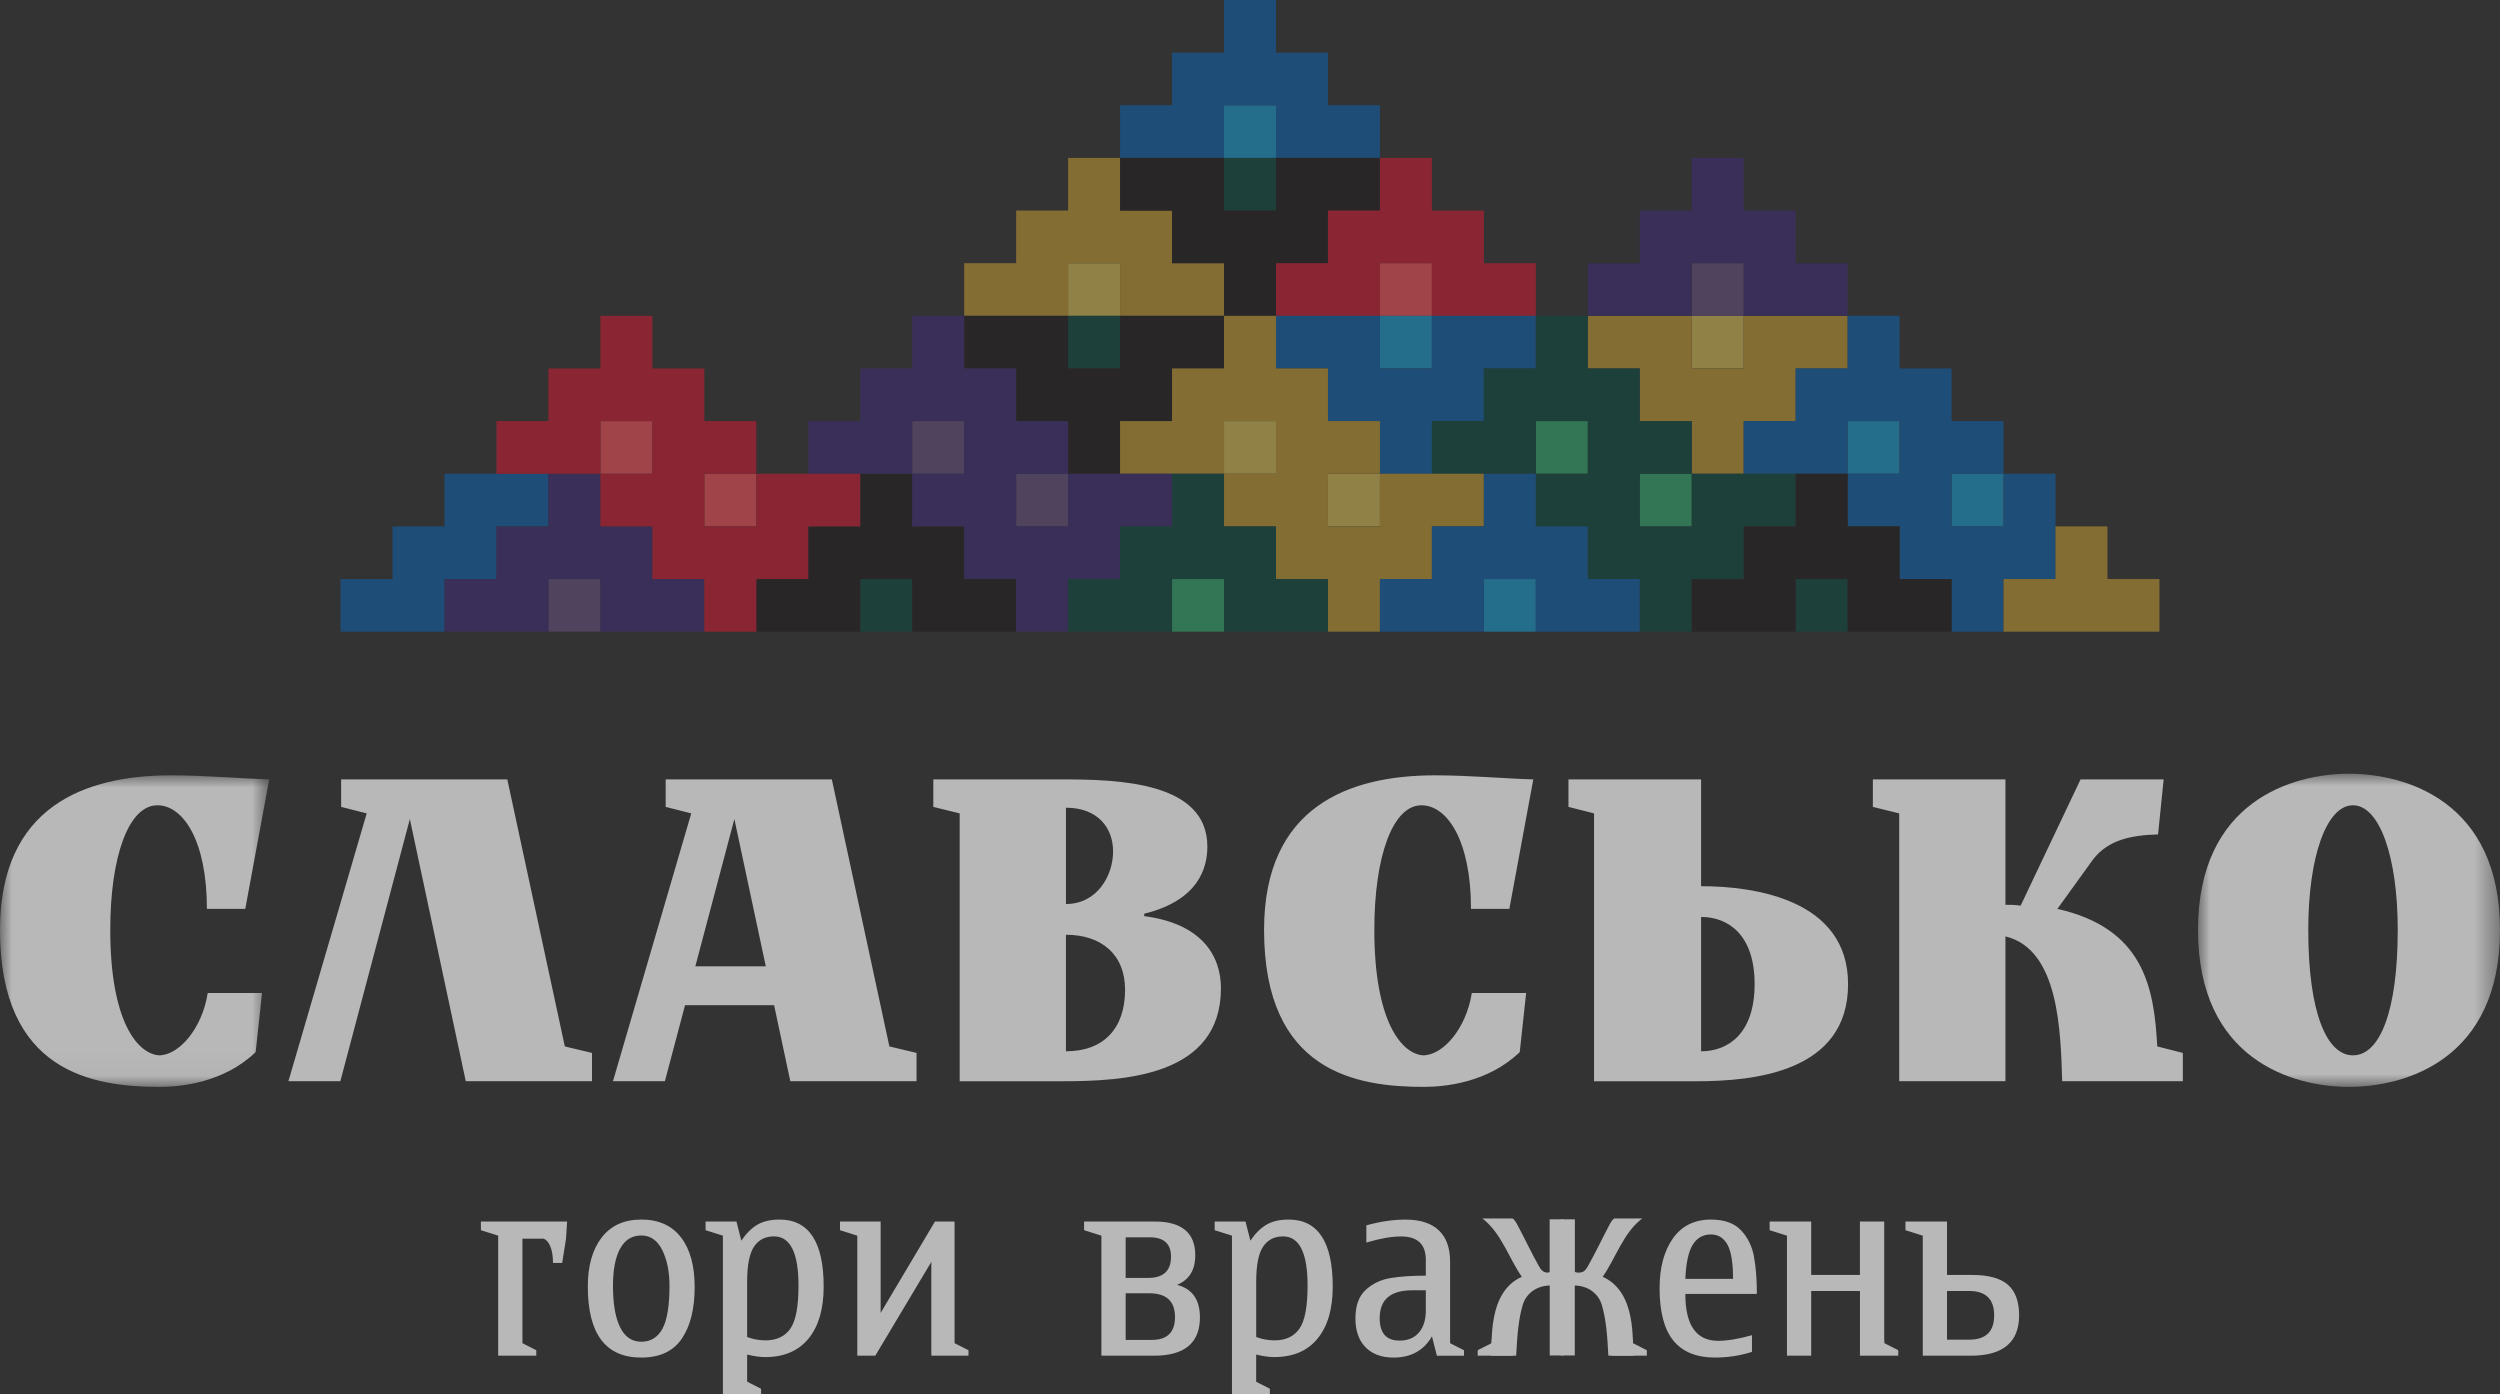
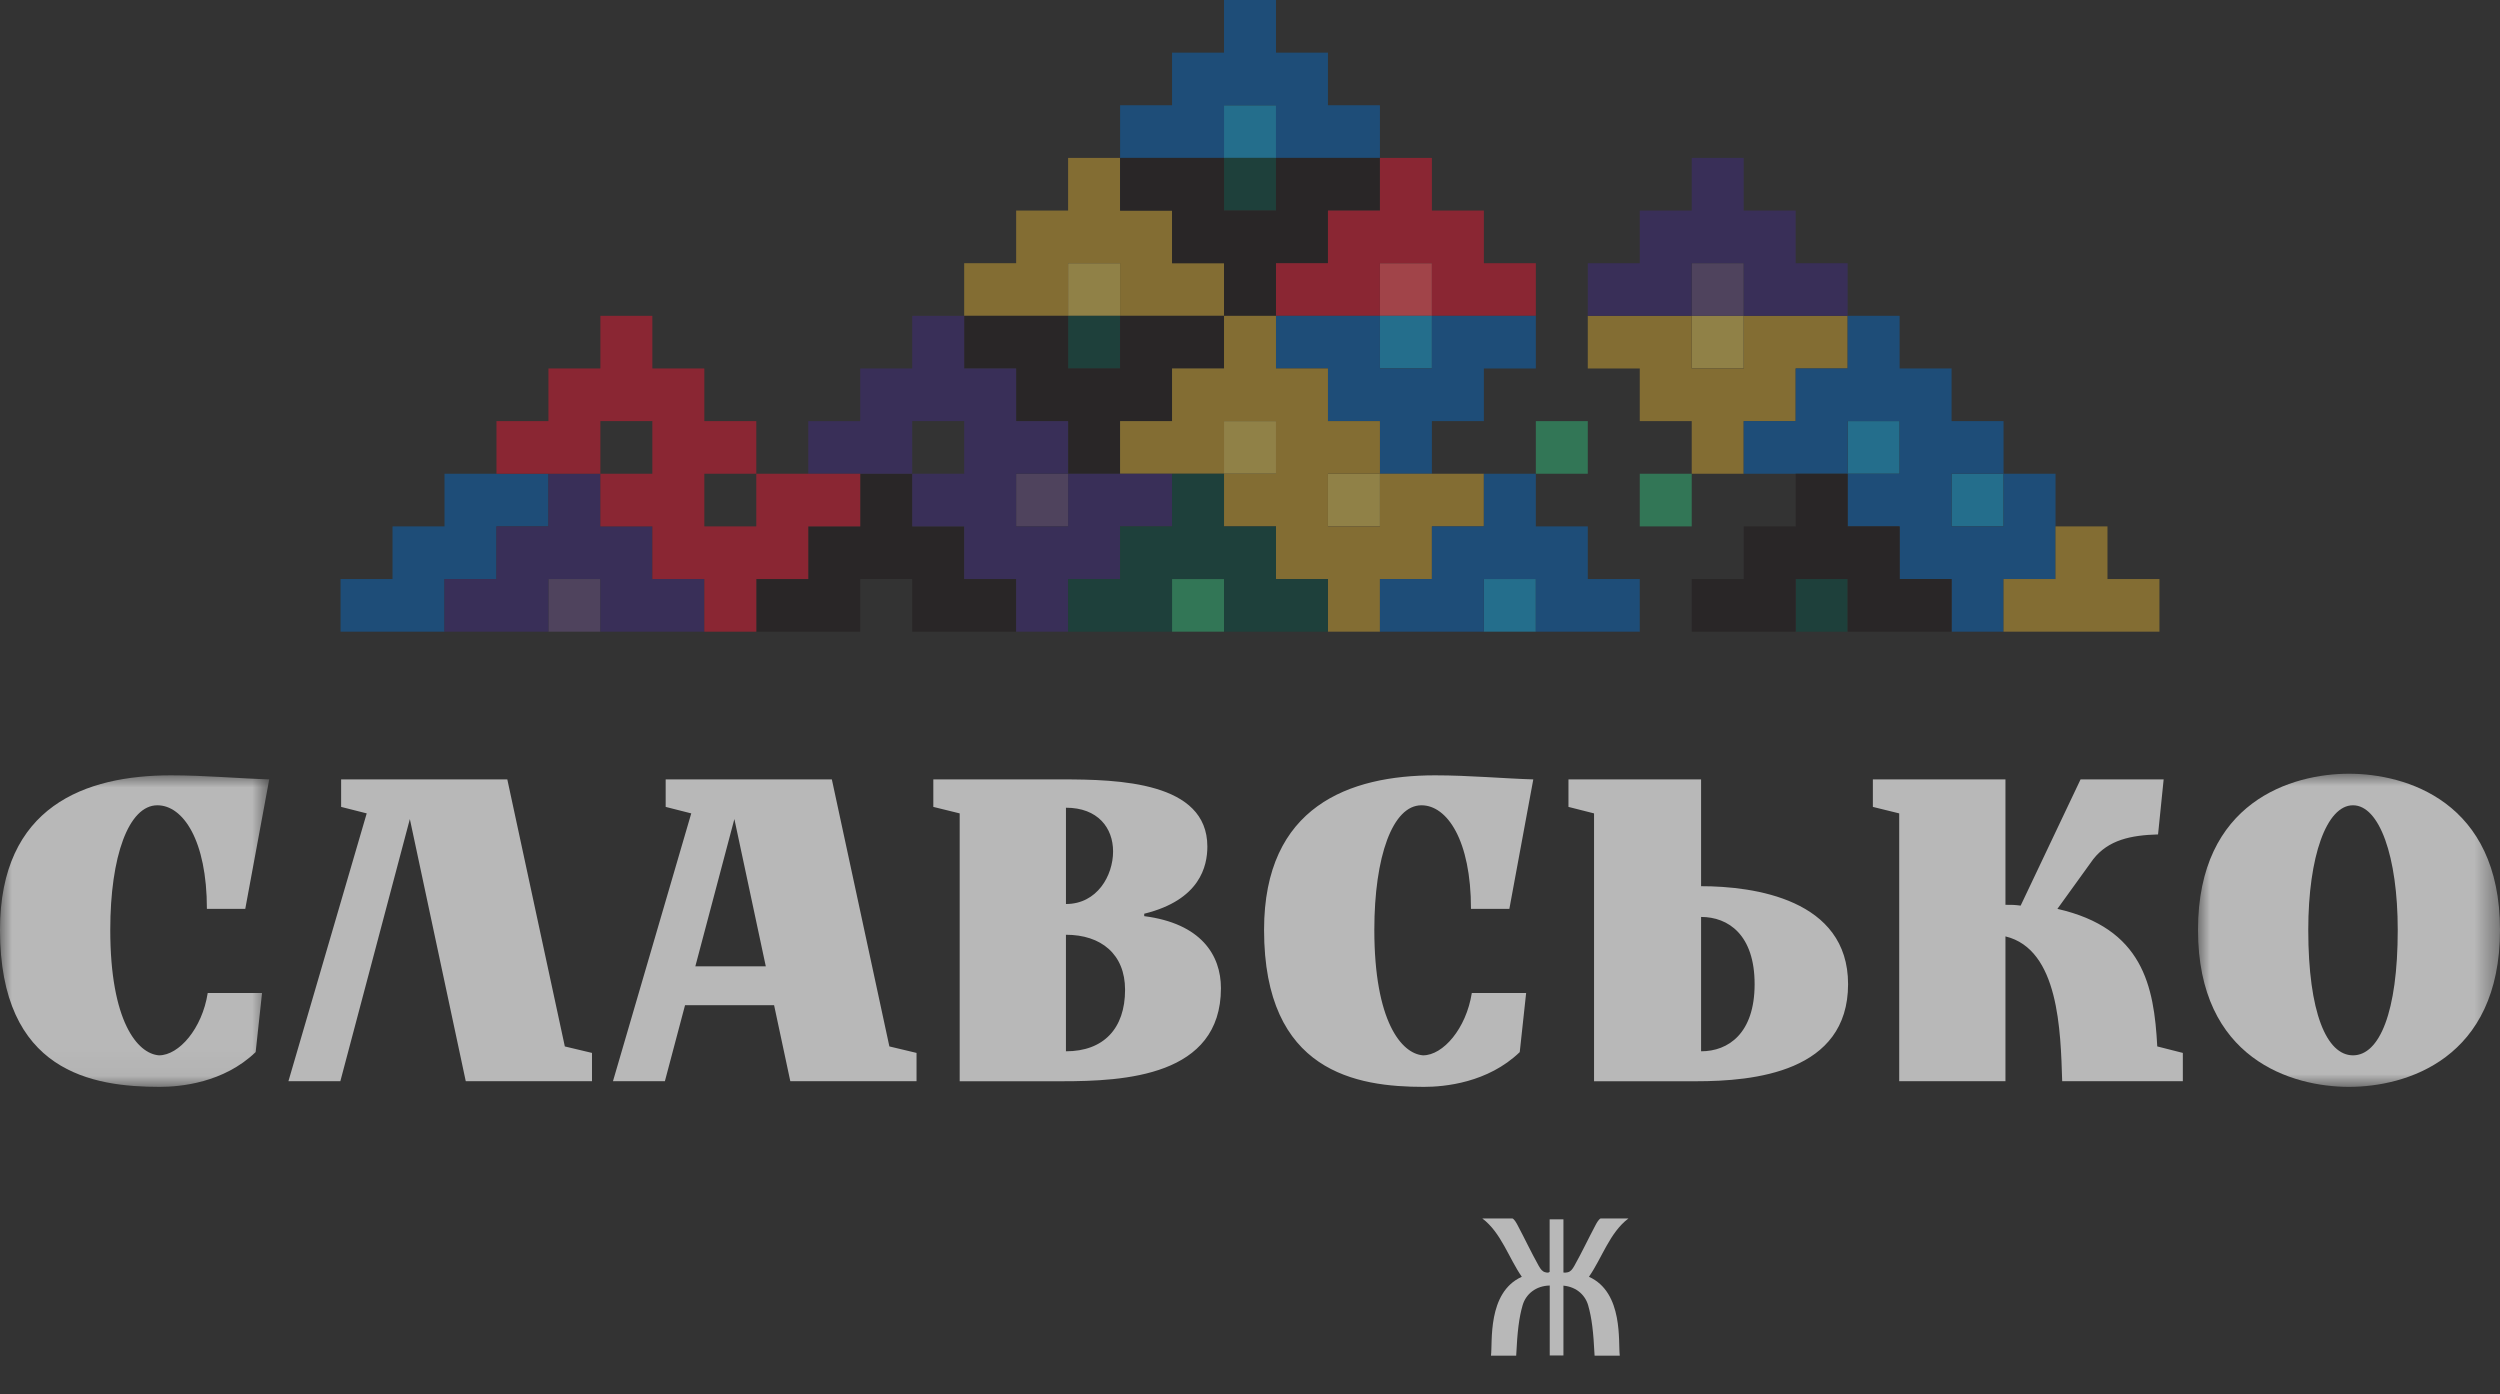
<svg xmlns="http://www.w3.org/2000/svg" xmlns:xlink="http://www.w3.org/1999/xlink" width="104" height="58" viewBox="0 0 104 58">
  <rect x="0" y="0" width="104" height="58" fill="#333333" stroke="none" />
  <defs>
    <path id="c7d4oy3hka" d="M0 0L11.2 0 11.2 12.96 0 12.96z" />
    <path id="vlhevo0a6c" d="M0 0L12.563 0 12.563 13.028 0 13.028z" />
  </defs>
  <g fill="none" fill-rule="evenodd" opacity=".65">
    <g>
      <g>
        <g>
          <g>
            <path fill="#C2AA52" d="M70.376 15.328L72.538 15.328 72.538 13.138 70.376 13.138z" transform="translate(-768 -2994) translate(0 2876) translate(163 100) translate(605 18)" />
            <path fill="#AD8C33" d="M74.7 13.139L72.538 13.139 72.538 15.329 70.376 15.329 70.376 13.139 68.214 13.139 66.052 13.139 66.052 15.329 68.214 15.329 68.214 17.518 70.376 17.518 70.376 19.708 72.538 19.708 72.538 17.518 74.7 17.518 74.7 15.329 76.862 15.329 76.862 13.139z" transform="translate(-768 -2994) translate(0 2876) translate(163 100) translate(605 18)" />
            <path fill="#1B8DBB" d="M76.862 19.708L79.024 19.708 79.024 17.518 76.862 17.518zM81.186 21.898L83.348 21.898 83.348 19.708 81.186 19.708zM61.729 26.278L63.891 26.278 63.891 24.088 61.729 24.088z" transform="translate(-768 -2994) translate(0 2876) translate(163 100) translate(605 18)" />
            <path fill="#13473F" d="M74.7 26.278L76.862 26.278 76.862 24.088 74.7 24.088z" transform="translate(-768 -2994) translate(0 2876) translate(163 100) translate(605 18)" />
            <path fill="#125B9D" d="M81.186 21.898h2.162v-2.19h-2.162v2.19zm2.162-2.19v-2.19h-2.162v-2.19h-2.162v-2.19h-2.162v2.19H74.7v2.19h-2.162v2.19h4.324v-2.19h2.162v2.19h-2.162v2.19h2.162v2.19h2.162v2.19h2.162v-2.19h2.162v-4.38h-2.162z" transform="translate(-768 -2994) translate(0 2876) translate(163 100) translate(605 18)" />
            <path fill="#AD8C33" d="M87.671 24.088L87.671 21.898 85.509 21.898 85.509 24.088 83.347 24.088 83.347 26.278 85.509 26.278 87.671 26.278 89.833 26.278 89.833 24.088z" transform="translate(-768 -2994) translate(0 2876) translate(163 100) translate(605 18)" />
            <path fill="#5D4C73" d="M70.376 13.139L72.538 13.139 72.538 10.949 70.376 10.949z" transform="translate(-768 -2994) translate(0 2876) translate(163 100) translate(605 18)" />
            <path fill="#3C2D6B" d="M74.7 10.949L74.7 8.759 72.538 8.759 72.538 6.569 70.376 6.569 70.376 8.759 68.214 8.759 68.214 10.949 66.052 10.949 66.052 13.139 68.214 13.139 70.376 13.139 70.376 10.949 72.538 10.949 72.538 13.139 74.7 13.139 76.862 13.139 76.862 10.949z" transform="translate(-768 -2994) translate(0 2876) translate(163 100) translate(605 18)" />
            <path fill="#1B8DBB" d="M50.919 6.569L53.081 6.569 53.081 4.379 50.919 4.379z" transform="translate(-768 -2994) translate(0 2876) translate(163 100) translate(605 18)" />
            <path fill="#125B9D" d="M50.919 0L50.919 2.19 48.757 2.19 48.757 4.379 46.596 4.379 46.596 6.569 48.757 6.569 50.919 6.569 50.919 4.379 53.081 4.379 53.081 6.569 55.243 6.569 57.405 6.569 57.405 4.379 55.243 4.379 55.243 2.19 53.081 2.19 53.081 0z" transform="translate(-768 -2994) translate(0 2876) translate(163 100) translate(605 18)" />
            <path fill="#13473F" d="M50.919 8.759L53.081 8.759 53.081 6.569 50.919 6.569z" transform="translate(-768 -2994) translate(0 2876) translate(163 100) translate(605 18)" />
            <path fill="#C2AA52" d="M44.433 13.139L46.595 13.139 46.595 10.949 44.433 10.949z" transform="translate(-768 -2994) translate(0 2876) translate(163 100) translate(605 18)" />
            <path fill="#AD8C33" d="M48.757 10.949L48.757 8.759 46.595 8.759 46.595 6.569 44.433 6.569 44.433 8.759 42.272 8.759 42.272 10.949 40.11 10.949 40.11 13.139 42.272 13.139 44.433 13.139 44.433 10.949 46.595 10.949 46.595 13.139 48.757 13.139 50.919 13.139 50.919 10.949z" transform="translate(-768 -2994) translate(0 2876) translate(163 100) translate(605 18)" />
            <path fill="#231F20" d="M55.243 6.569L53.081 6.569 53.081 8.759 50.919 8.759 50.919 6.569 48.757 6.569 46.596 6.569 46.596 8.759 48.757 8.759 48.757 10.949 50.919 10.949 50.919 13.139 53.081 13.139 53.081 10.949 55.243 10.949 55.243 8.759 57.405 8.759 57.405 6.569z" transform="translate(-768 -2994) translate(0 2876) translate(163 100) translate(605 18)" />
            <path fill="#DB4D54" d="M57.405 13.139L59.567 13.139 59.567 10.949 57.405 10.949z" transform="translate(-768 -2994) translate(0 2876) translate(163 100) translate(605 18)" />
            <path fill="#B91F32" d="M61.729 10.949L61.729 8.759 59.567 8.759 59.567 6.569 57.405 6.569 57.405 8.759 55.243 8.759 55.243 10.949 53.081 10.949 53.081 13.139 55.243 13.139 57.405 13.139 57.405 10.949 59.567 10.949 59.567 13.139 61.729 13.139 63.891 13.139 63.891 10.949z" transform="translate(-768 -2994) translate(0 2876) translate(163 100) translate(605 18)" />
            <path fill="#13473F" d="M44.433 15.328L46.595 15.328 46.595 13.138 44.433 13.138z" transform="translate(-768 -2994) translate(0 2876) translate(163 100) translate(605 18)" />
            <path fill="#1B8DBB" d="M57.405 15.328L59.567 15.328 59.567 13.138 57.405 13.138z" transform="translate(-768 -2994) translate(0 2876) translate(163 100) translate(605 18)" />
-             <path fill="#5D4C73" d="M37.948 19.708L40.109 19.708 40.109 17.518 37.948 17.518z" transform="translate(-768 -2994) translate(0 2876) translate(163 100) translate(605 18)" />
            <path fill="#231F20" d="M48.757 13.139L46.595 13.139 46.595 15.329 44.433 15.329 44.433 13.139 42.272 13.139 40.11 13.139 40.11 15.329 42.272 15.329 42.272 17.518 44.433 17.518 44.433 19.708 46.595 19.708 46.595 17.518 48.757 17.518 48.757 15.329 50.919 15.329 50.919 13.139z" transform="translate(-768 -2994) translate(0 2876) translate(163 100) translate(605 18)" />
            <path fill="#C2AA52" d="M50.919 19.708L53.081 19.708 53.081 17.518 50.919 17.518z" transform="translate(-768 -2994) translate(0 2876) translate(163 100) translate(605 18)" />
            <path fill="#125B9D" d="M61.729 13.139L59.567 13.139 59.567 15.329 57.405 15.329 57.405 13.139 55.243 13.139 53.081 13.139 53.081 15.329 55.243 15.329 55.243 17.518 57.405 17.518 57.405 19.708 59.567 19.708 59.567 17.518 61.729 17.518 61.729 15.329 63.891 15.329 63.891 13.139z" transform="translate(-768 -2994) translate(0 2876) translate(163 100) translate(605 18)" />
            <path fill="#319968" d="M63.891 19.708L66.052 19.708 66.052 17.518 63.891 17.518z" transform="translate(-768 -2994) translate(0 2876) translate(163 100) translate(605 18)" />
            <path fill="#5D4C73" d="M42.271 21.898L44.433 21.898 44.433 19.708 42.271 19.708z" transform="translate(-768 -2994) translate(0 2876) translate(163 100) translate(605 18)" />
            <path fill="#C2AA52" d="M55.243 21.898L57.405 21.898 57.405 19.708 55.243 19.708z" transform="translate(-768 -2994) translate(0 2876) translate(163 100) translate(605 18)" />
            <path fill="#319968" d="M68.214 21.898L70.376 21.898 70.376 19.708 68.214 19.708z" transform="translate(-768 -2994) translate(0 2876) translate(163 100) translate(605 18)" />
-             <path fill="#13473F" d="M72.538 19.708L70.376 19.708 70.376 21.898 68.214 21.898 68.214 19.708 70.376 19.708 70.376 17.518 68.214 17.518 68.214 15.328 66.052 15.328 66.052 13.139 63.891 13.139 63.891 15.328 61.729 15.328 61.729 17.518 59.567 17.518 59.567 19.708 61.729 19.708 63.891 19.708 63.891 17.518 66.052 17.518 66.052 19.708 63.891 19.708 63.891 21.898 66.052 21.898 66.052 24.088 68.214 24.088 68.214 26.278 70.376 26.278 70.376 24.088 72.538 24.088 72.538 21.898 74.7 21.898 74.7 19.708z" transform="translate(-768 -2994) translate(0 2876) translate(163 100) translate(605 18)" />
            <path fill="#AD8C33" d="M59.567 19.708L57.405 19.708 57.405 21.898 55.243 21.898 55.243 19.708 57.405 19.708 57.405 17.518 55.243 17.518 55.243 15.328 53.081 15.328 53.081 13.139 50.919 13.139 50.919 15.328 48.757 15.328 48.757 17.518 46.595 17.518 46.595 19.708 48.757 19.708 50.919 19.708 50.919 17.518 53.081 17.518 53.081 19.708 50.919 19.708 50.919 21.898 53.081 21.898 53.081 24.088 55.243 24.088 55.243 26.278 57.405 26.278 57.405 24.088 59.567 24.088 59.567 21.898 61.729 21.898 61.729 19.708z" transform="translate(-768 -2994) translate(0 2876) translate(163 100) translate(605 18)" />
            <path fill="#231F20" d="M79.024 24.088L79.024 21.898 76.862 21.898 76.862 19.708 74.7 19.708 74.7 21.898 72.538 21.898 72.538 24.088 70.376 24.088 70.376 26.278 72.538 26.278 74.7 26.278 74.7 24.088 76.862 24.088 76.862 26.278 79.024 26.278 81.186 26.278 81.186 24.088z" transform="translate(-768 -2994) translate(0 2876) translate(163 100) translate(605 18)" />
-             <path fill="#13473F" d="M35.786 26.278L37.948 26.278 37.948 24.088 35.786 24.088z" transform="translate(-768 -2994) translate(0 2876) translate(163 100) translate(605 18)" />
            <path fill="#231F20" d="M40.11 24.088L40.11 21.898 37.948 21.898 37.948 19.708 35.786 19.708 35.786 21.898 33.624 21.898 33.624 24.088 31.462 24.088 31.462 26.278 33.624 26.278 35.786 26.278 35.786 24.088 37.948 24.088 37.948 26.278 40.11 26.278 42.272 26.278 42.272 24.088z" transform="translate(-768 -2994) translate(0 2876) translate(163 100) translate(605 18)" />
            <path fill="#3C2D6B" d="M46.595 19.708L44.433 19.708 44.433 21.898 42.271 21.898 42.271 19.708 44.433 19.708 44.433 17.518 42.271 17.518 42.271 15.328 40.11 15.328 40.11 13.139 37.948 13.139 37.948 15.328 35.786 15.328 35.786 17.518 33.624 17.518 33.624 19.708 35.786 19.708 37.948 19.708 37.948 17.518 40.11 17.518 40.11 19.708 37.948 19.708 37.948 21.898 40.11 21.898 40.11 24.088 42.271 24.088 42.271 26.278 44.433 26.278 44.433 24.088 46.595 24.088 46.595 21.898 48.757 21.898 48.757 19.708z" transform="translate(-768 -2994) translate(0 2876) translate(163 100) translate(605 18)" />
            <path fill="#319968" d="M48.757 26.278L50.919 26.278 50.919 24.088 48.757 24.088z" transform="translate(-768 -2994) translate(0 2876) translate(163 100) translate(605 18)" />
            <path fill="#13473F" d="M53.081 24.088L53.081 21.898 50.919 21.898 50.919 19.708 48.757 19.708 48.757 21.898 46.596 21.898 46.596 24.088 44.434 24.088 44.434 26.278 46.596 26.278 48.757 26.278 48.757 24.088 50.919 24.088 50.919 26.278 53.081 26.278 55.243 26.278 55.243 24.088z" transform="translate(-768 -2994) translate(0 2876) translate(163 100) translate(605 18)" />
            <path fill="#125B9D" d="M66.052 24.088L66.052 21.898 63.89 21.898 63.89 19.708 61.728 19.708 61.728 21.898 59.567 21.898 59.567 24.088 57.405 24.088 57.405 26.278 59.567 26.278 61.728 26.278 61.728 24.088 63.89 24.088 63.89 26.278 66.052 26.278 68.214 26.278 68.214 24.088z" transform="translate(-768 -2994) translate(0 2876) translate(163 100) translate(605 18)" />
-             <path fill="#DB4D54" d="M24.976 19.708L27.138 19.708 27.138 17.518 24.976 17.518zM29.3 21.898L31.462 21.898 31.462 19.708 29.3 19.708z" transform="translate(-768 -2994) translate(0 2876) translate(163 100) translate(605 18)" />
            <path fill="#125B9D" d="M20.653 19.708L18.491 19.708 18.491 21.898 16.329 21.898 16.329 24.088 14.167 24.088 14.167 26.278 16.329 26.278 18.491 26.278 18.491 24.088 20.653 24.088 20.653 21.898 22.814 21.898 22.814 19.708z" transform="translate(-768 -2994) translate(0 2876) translate(163 100) translate(605 18)" />
            <path fill="#5D4C73" d="M22.814 26.278L24.976 26.278 24.976 24.088 22.814 24.088z" transform="translate(-768 -2994) translate(0 2876) translate(163 100) translate(605 18)" />
            <path fill="#3C2D6B" d="M27.138 24.088L27.138 21.898 24.976 21.898 24.976 19.708 22.814 19.708 22.814 21.898 20.652 21.898 20.652 24.088 18.49 24.088 18.49 26.278 20.652 26.278 22.814 26.278 22.814 24.088 24.976 24.088 24.976 26.278 27.138 26.278 29.3 26.278 29.3 24.088z" transform="translate(-768 -2994) translate(0 2876) translate(163 100) translate(605 18)" />
            <path fill="#B91F32" d="M33.624 19.708L31.462 19.708 31.462 21.898 29.3 21.898 29.3 19.708 31.462 19.708 31.462 17.518 29.3 17.518 29.3 15.328 27.138 15.328 27.138 13.139 24.976 13.139 24.976 15.328 22.815 15.328 22.815 17.518 20.653 17.518 20.653 19.708 22.815 19.708 24.976 19.708 24.976 17.518 27.138 17.518 27.138 19.708 24.976 19.708 24.976 21.898 27.138 21.898 27.138 24.088 29.3 24.088 29.3 26.278 31.462 26.278 31.462 24.088 33.624 24.088 33.624 21.898 35.786 21.898 35.786 19.708z" transform="translate(-768 -2994) translate(0 2876) translate(163 100) translate(605 18)" />
            <g>
              <g transform="translate(-768 -2994) translate(0 2876) translate(163 100) translate(605 18) translate(0 32.187) translate(0 .067)">
                <mask id="clkn1soppb" fill="#fff">
                  <use xlink:href="#c7d4oy3hka" />
                </mask>
                <path fill="#FFF" d="M6.547 1.246c1.064 0 2.06 1.447 2.06 4.309h1.596L11.2.168C10.004.135 8.541 0 7.112 0 3.556 0 0 1.28 0 6.43c0 5.925 3.855 6.53 6.647 6.53.864 0 2.659-.168 3.988-1.447l.266-2.457h-2.26c-.232 1.481-1.196 2.592-2.027 2.592-.898-.068-2.027-1.414-2.027-5.218 0-3.063.764-5.184 1.96-5.184" mask="url(#clkn1soppb)" />
              </g>
              <path fill="#FFF" d="M21.104.236L14.191.236 14.191 1.38 15.255 1.65 11.998 12.792 14.158 12.792 17.05 1.886 19.376 12.792 24.627 12.792 24.627 11.614 23.497 11.345zM28.926 8.012l1.624-6.127 1.307 6.127h-2.93zm5.68-7.776h-6.914V1.38l1.064.27-3.257 11.142h2.16l.839-3.164h3.704l.675 3.164h5.251v-1.178l-1.13-.27L34.605.237zM44.343 11.547V6.699c1.463 0 2.46.808 2.46 2.29 0 1.615-.898 2.558-2.46 2.558zm0-10.133c1.33 0 1.961.841 1.961 1.818 0 1.01-.665 2.188-1.96 2.188V1.414zm3.257 4.51v-.1c2.327-.573 2.626-1.986 2.626-2.794 0-2.693-3.69-2.794-6.05-2.794h-5.35V1.38l1.097.27v11.143h4.254c2.592 0 6.614-.203 6.614-3.872 0-1.38-.831-2.693-3.19-2.996zM59.133 1.313c1.063 0 2.06 1.447 2.06 4.309h1.596l.996-5.386C62.59.202 61.127.067 59.698.067c-3.556 0-7.113 1.28-7.113 6.43 0 5.925 3.855 6.53 6.647 6.53.864 0 2.66-.168 3.989-1.446l.266-2.458h-2.26c-.233 1.481-1.197 2.592-2.028 2.592-.897-.067-2.027-1.414-2.027-5.218 0-3.063.764-5.184 1.96-5.184M70.765 11.547V5.958c1.13 0 2.227.741 2.227 2.795 0 2.053-1.097 2.794-2.227 2.794m0-6.868V.236h-5.517V1.38l1.064.27v11.143h4.253c2.393 0 6.315-.371 6.315-4.04 0-3.535-3.922-4.074-6.115-4.074M85.588 5.622l1.49-2.065c.633-.807 1.571-1 2.697-1.032l.233-2.29h-3.456l-2.493 5.252c-.266-.034-.332-.034-.632-.034V.236h-5.516V1.38l1.096.27v11.142h4.42V6.767c2.228.538 2.294 3.938 2.36 6.025h5.019v-1.178l-1.064-.27c-.133-2.524-.598-4.914-4.154-5.722" transform="translate(-768 -2994) translate(0 2876) translate(163 100) translate(605 18) translate(0 32.187)" />
              <g transform="translate(-768 -2994) translate(0 2876) translate(163 100) translate(605 18) translate(0 32.187) translate(91.437)">
                <mask id="tyj0ssvnzd" fill="#fff">
                  <use xlink:href="#vlhevo0a6c" />
                </mask>
                <path fill="#FFF" d="M6.448 11.715c-1.097 0-1.861-1.784-1.861-5.218 0-3.063.764-5.184 1.86-5.184 1.097 0 1.862 2.12 1.862 5.184 0 3.434-.765 5.218-1.861 5.218M6.28 0C3.922 0 0 1.145 0 6.497c0 5.386 3.922 6.53 6.281 6.53 2.36 0 6.282-1.144 6.282-6.53C12.563 1.145 8.64 0 6.28 0" mask="url(#tyj0ssvnzd)" />
              </g>
              <path fill="#FFF" d="M65.039 24.2v-5.663h-.574v2.185c-.045.034-.071.046-.185.016-.115-.03-.185-.118-.27-.267-.31-.555-.582-1.134-.881-1.696-.045-.085-.127-.233-.207-.273h-1.257c.78.584 1.103 1.652 1.642 2.425-1.45.653-1.209 2.744-1.283 3.283h1.049c.05-1.019.117-1.571.266-2.093.136-.475.56-.816 1.13-.826V24.2h.57z" transform="translate(-768 -2994) translate(0 2876) translate(163 100) translate(605 18) translate(0 32.187)" />
-               <path fill="#FFF" d="M64.942 24.2v-5.663h.573v2.185c.046.034.168.046.283.016.114-.03.184-.118.268-.267.312-.555.583-1.134.882-1.696.045-.085.127-.233.207-.273h1.16c-.779.584-1.102 1.652-1.642 2.425 1.45.653 1.21 2.744 1.283 3.283h-1.048c-.05-1.019-.118-1.571-.267-2.093-.135-.475-.559-.816-1.13-.826V24.2h-.569z" transform="translate(-768 -2994) translate(0 2876) translate(163 100) translate(605 18) translate(0 32.187)" />
-               <path fill="#FFF" d="M67.933 23.69c-.002-.058-.006-.115-.01-.171h-.878v.691h1.463v-.228l-.575-.292zM62.047 23.69l.011-.171h.877v.691h-1.463v-.228l.575-.292zM27.555 23.094c-.198.357-.49.535-.88.535-.385 0-.677-.199-.876-.597-.199-.398-.299-.975-.299-1.73 0-.672.1-1.189.299-1.55.2-.362.491-.543.877-.543.379 0 .67.2.871.602.202.402.304.899.304 1.49 0 .84-.1 1.437-.296 1.793m-.88-4.547c-.713 0-1.262.25-1.646.748-.384.5-.576 1.178-.576 2.035 0 .986.185 1.725.555 2.218.37.493.925.74 1.668.74.77 0 1.334-.263 1.689-.788s.533-1.241.533-2.15c0-.884-.19-1.571-.57-2.064-.382-.493-.932-.74-1.652-.74M32.874 23.092c-.229.32-.57.48-1.025.48-.27 0-.525-.047-.768-.14v-2.308c0-.678.095-1.16.284-1.447.19-.287.468-.43.834-.43.338 0 .593.17.763.512.17.34.256.852.256 1.533 0 .88-.115 1.48-.344 1.8m-.442-4.545c-.377 0-.686.072-.93.216-.242.144-.464.364-.663.662l-.203-.797H29.352v.361l.72.227v6.597h1.589v-.228l-.576-.292c0-.024-.002-.049-.004-.073v-1.057c.29.07.54.105.748.105.787 0 1.39-.258 1.809-.773.418-.515.627-1.233.627-2.155 0-.93-.153-1.63-.46-2.095-.306-.466-.764-.698-1.373-.698M48.638 23.315c-.161.159-.401.238-.72.238h-1.09v-1.94h.98c.358 0 .626.083.804.248.178.165.268.41.268.737 0 .32-.08.56-.242.717zm-1.81-4.03h1.01c.29 0 .509.068.656.203.146.134.22.335.22.604 0 .295-.08.515-.24.663-.16.147-.397.22-.712.22h-.934v-1.69zm2.137 1.978c.506-.208.758-.617.758-1.229 0-.467-.14-.818-.421-1.053-.282-.235-.702-.353-1.26-.353H45.098v.361l.72.227v4.994h2.184c.638 0 1.117-.132 1.436-.398.319-.266.479-.664.479-1.195 0-.74-.318-1.19-.953-1.354zM54.052 23.092c-.23.32-.571.48-1.026.48-.269 0-.524-.047-.768-.14v-2.308c0-.678.095-1.16.285-1.447.19-.287.467-.43.834-.43.338 0 .592.17.762.512.171.34.256.852.256 1.533 0 .88-.114 1.48-.343 1.8m-.443-4.545c-.376 0-.686.072-.929.216-.243.144-.464.364-.664.662l-.203-.797H50.53v.361l.72.227v6.597H52.827v-.228l-.57-.29v-1.132c.29.07.54.105.749.105.787 0 1.39-.258 1.808-.773.419-.515.628-1.233.628-2.155 0-.93-.154-1.63-.46-2.095-.306-.466-.765-.698-1.374-.698M70.11 21.014c.028-.656.13-1.128.305-1.416.176-.288.43-.432.761-.432.297 0 .524.139.682.417.158.279.237.756.237 1.43H70.11zm2.857-.92c-.079-.433-.258-.8-.538-1.098-.28-.3-.698-.449-1.253-.449-.686 0-1.213.261-1.583.784-.37.523-.554 1.215-.554 2.076 0 .98.19 1.704.573 2.174.382.47.959.706 1.73.706.53 0 1.044-.078 1.54-.235v-.696c-.553.157-1.022.235-1.408.235-.455 0-.796-.162-1.023-.487-.228-.325-.341-.812-.341-1.462h2.976c0-.598-.04-1.114-.12-1.548zM82.697 23.291c-.174.168-.433.252-.777.252h-.924v-2.025h.924c.344 0 .603.085.777.254.174.17.26.423.26.758 0 .34-.086.593-.26.761m.834-2.03c-.31-.274-.804-.41-1.484-.41h-1.051v-2.223h-1.729v.361l.72.227v4.994h2c.669 0 1.17-.14 1.506-.42.335-.28.502-.7.502-1.26 0-.572-.155-.996-.464-1.27M78.383 23.536v-4.908h-1.01v2.222h-2.027v-2.222h-1.729v.361l.72.227v4.994h1.009v-2.692h2.028v2.692h1.594v-.228l-.575-.292-.01-.154M39.71 23.63v-5.002h-.815l-2.26 3.802v-3.802H34.944v.361l.72.227v4.994h.748l2.331-3.902v3.902h1.546v-.228l-.576-.292-.003-.06M20.005 18.628v.361l.719.227v4.994H22.31v-.228l-.575-.292-.002-.025v-4.322h.888c.209.085.384.422.384 1.007h.381l.16-1.007.045-.715h-3.586zM59.314 22.334c0 .383-.096.688-.287.912-.19.224-.46.336-.808.336-.274 0-.48-.078-.618-.233-.137-.156-.206-.39-.206-.703 0-.384.113-.673.339-.867.226-.193.564-.29 1.016-.29h.564v.845zm1.01 1.342V20.3c0-.576-.158-1.012-.472-1.308-.314-.296-.775-.444-1.382-.444-.514 0-1.058.08-1.63.24v.715c.57-.17 1.05-.254 1.446-.254.685 0 1.028.325 1.028.974v.657c-.575 0-1.063.033-1.464.099s-.746.228-1.033.49c-.287.26-.431.656-.431 1.187 0 .515.14.916.42 1.202.279.287.67.43 1.172.43.72 0 1.25-.294 1.592-.883l.204.806h1.128v-.228l-.575-.292c0-.005-.003-.01-.004-.014z" transform="translate(-768 -2994) translate(0 2876) translate(163 100) translate(605 18) translate(0 32.187)" />
+               <path fill="#FFF" d="M64.942 24.2v-5.663v2.185c.046.034.168.046.283.016.114-.03.184-.118.268-.267.312-.555.583-1.134.882-1.696.045-.085.127-.233.207-.273h1.16c-.779.584-1.102 1.652-1.642 2.425 1.45.653 1.21 2.744 1.283 3.283h-1.048c-.05-1.019-.118-1.571-.267-2.093-.135-.475-.559-.816-1.13-.826V24.2h-.569z" transform="translate(-768 -2994) translate(0 2876) translate(163 100) translate(605 18) translate(0 32.187)" />
            </g>
          </g>
        </g>
      </g>
    </g>
  </g>
</svg>